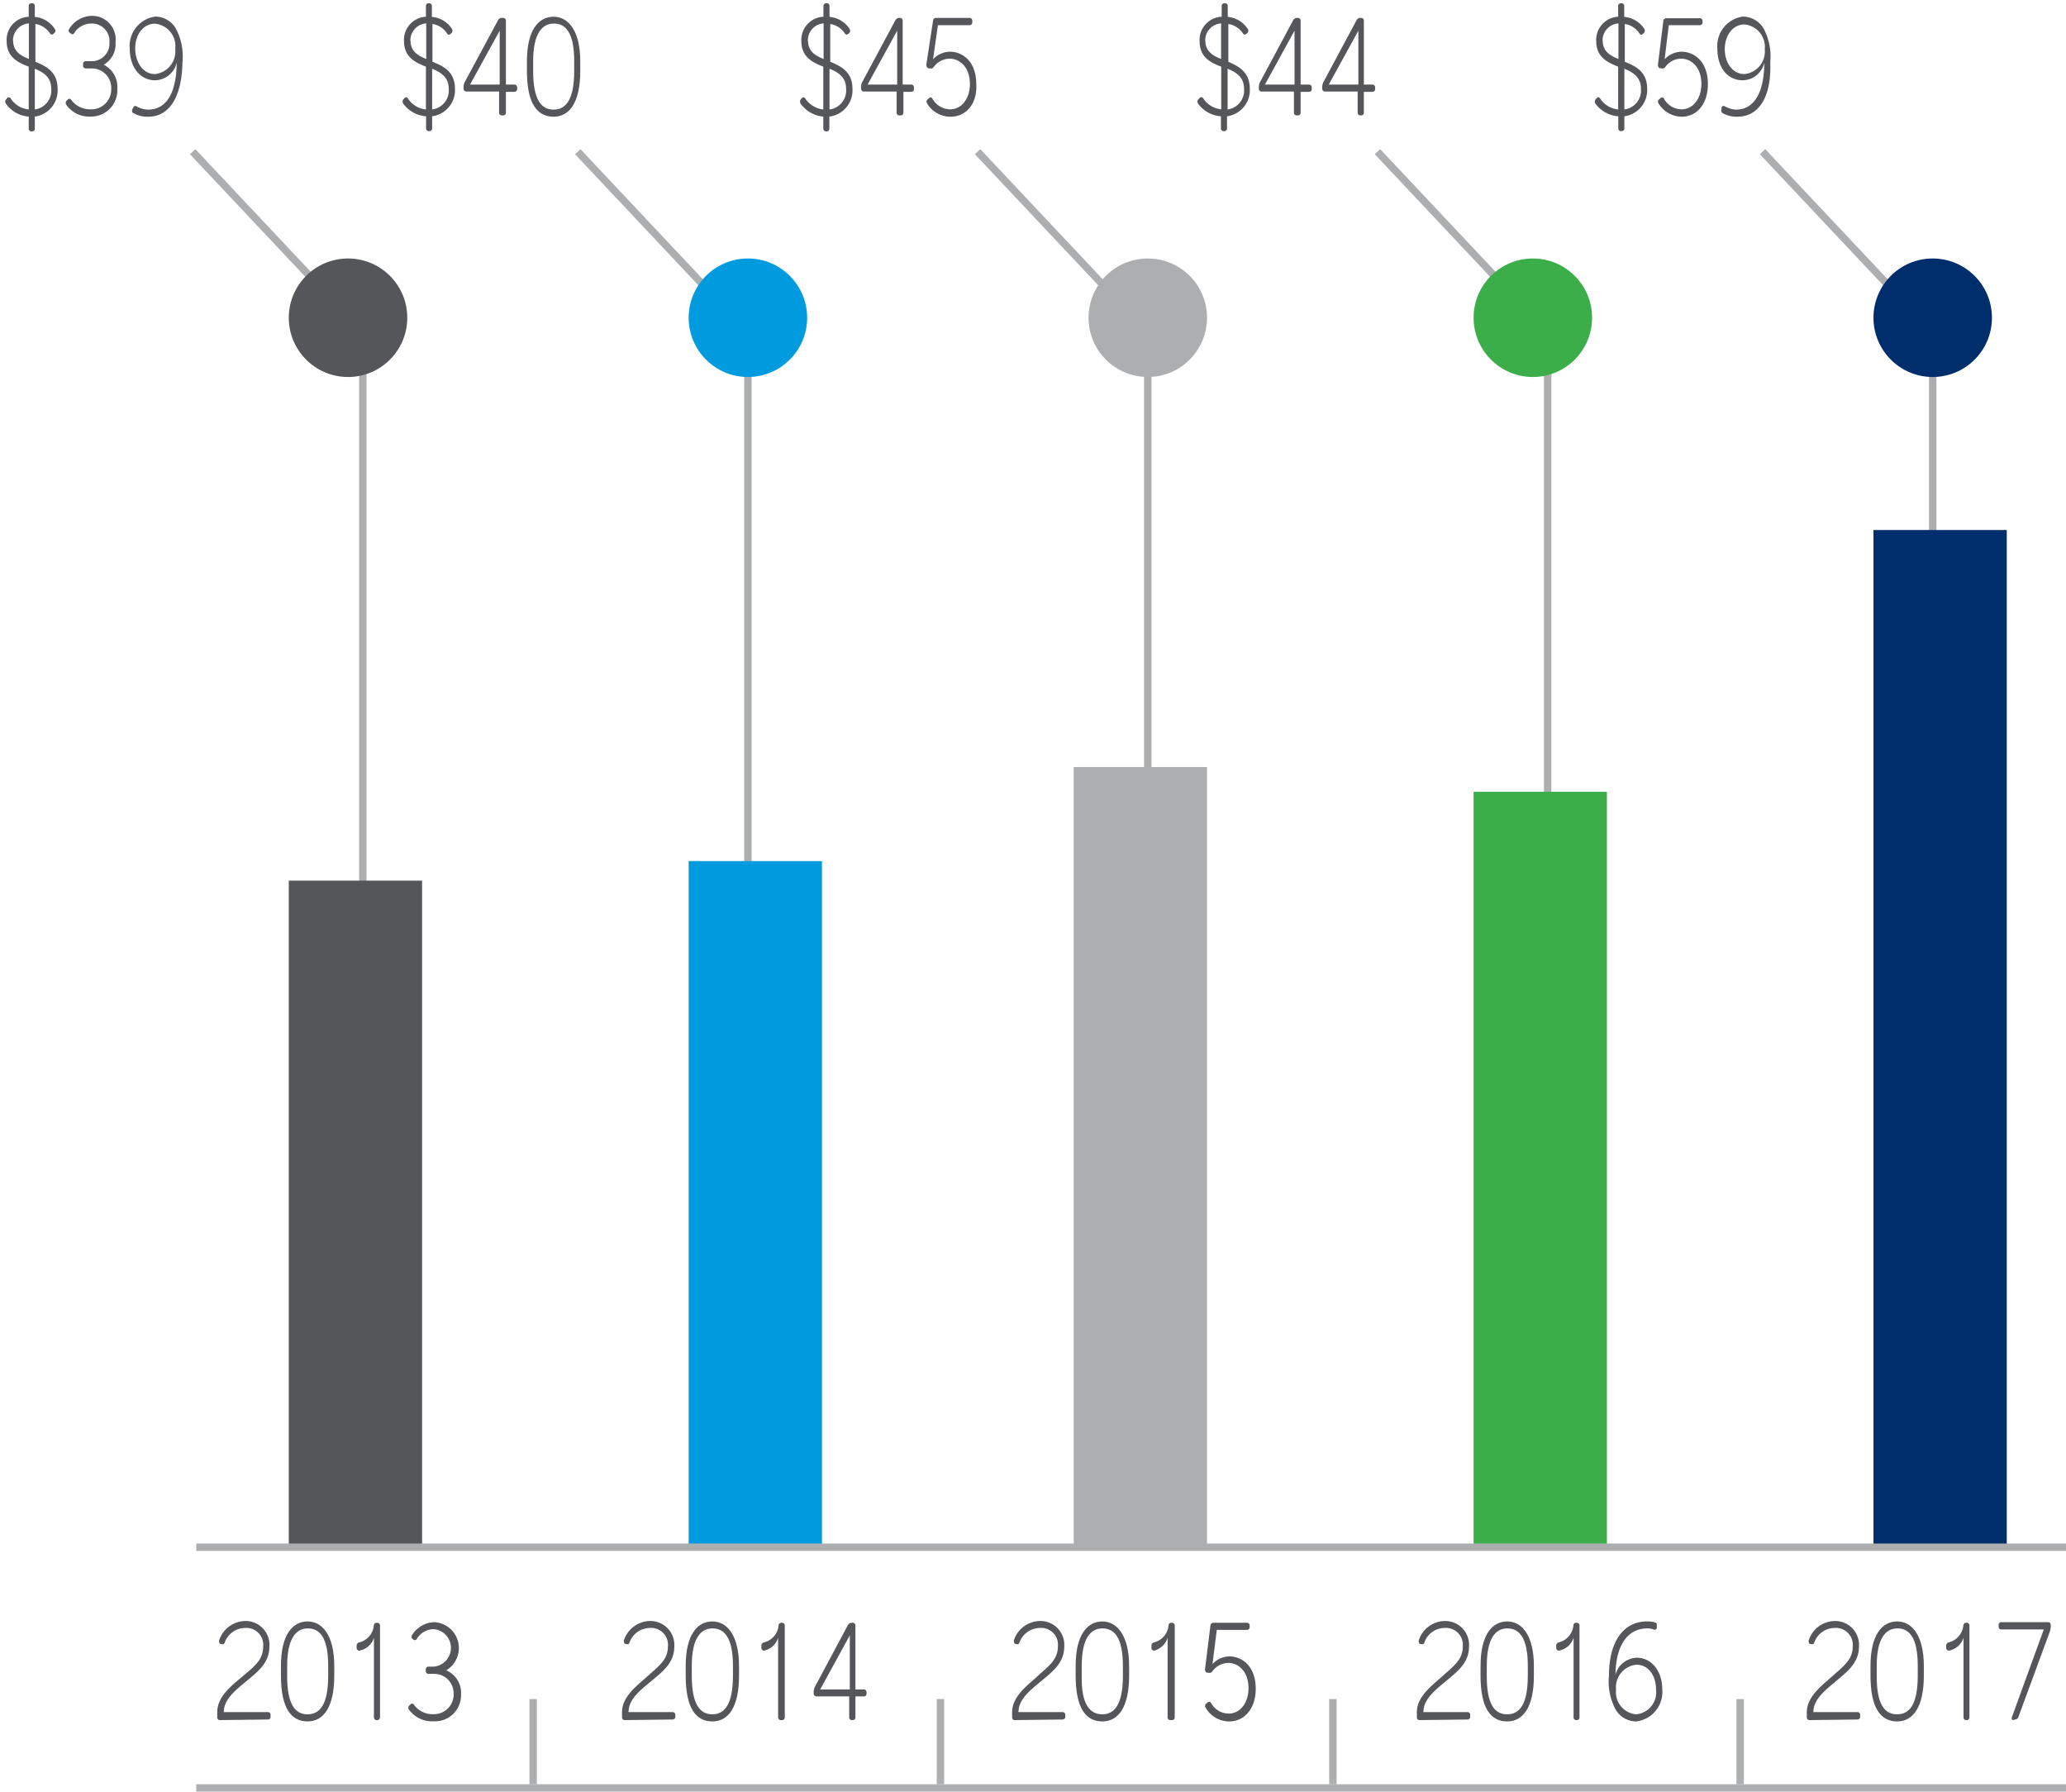
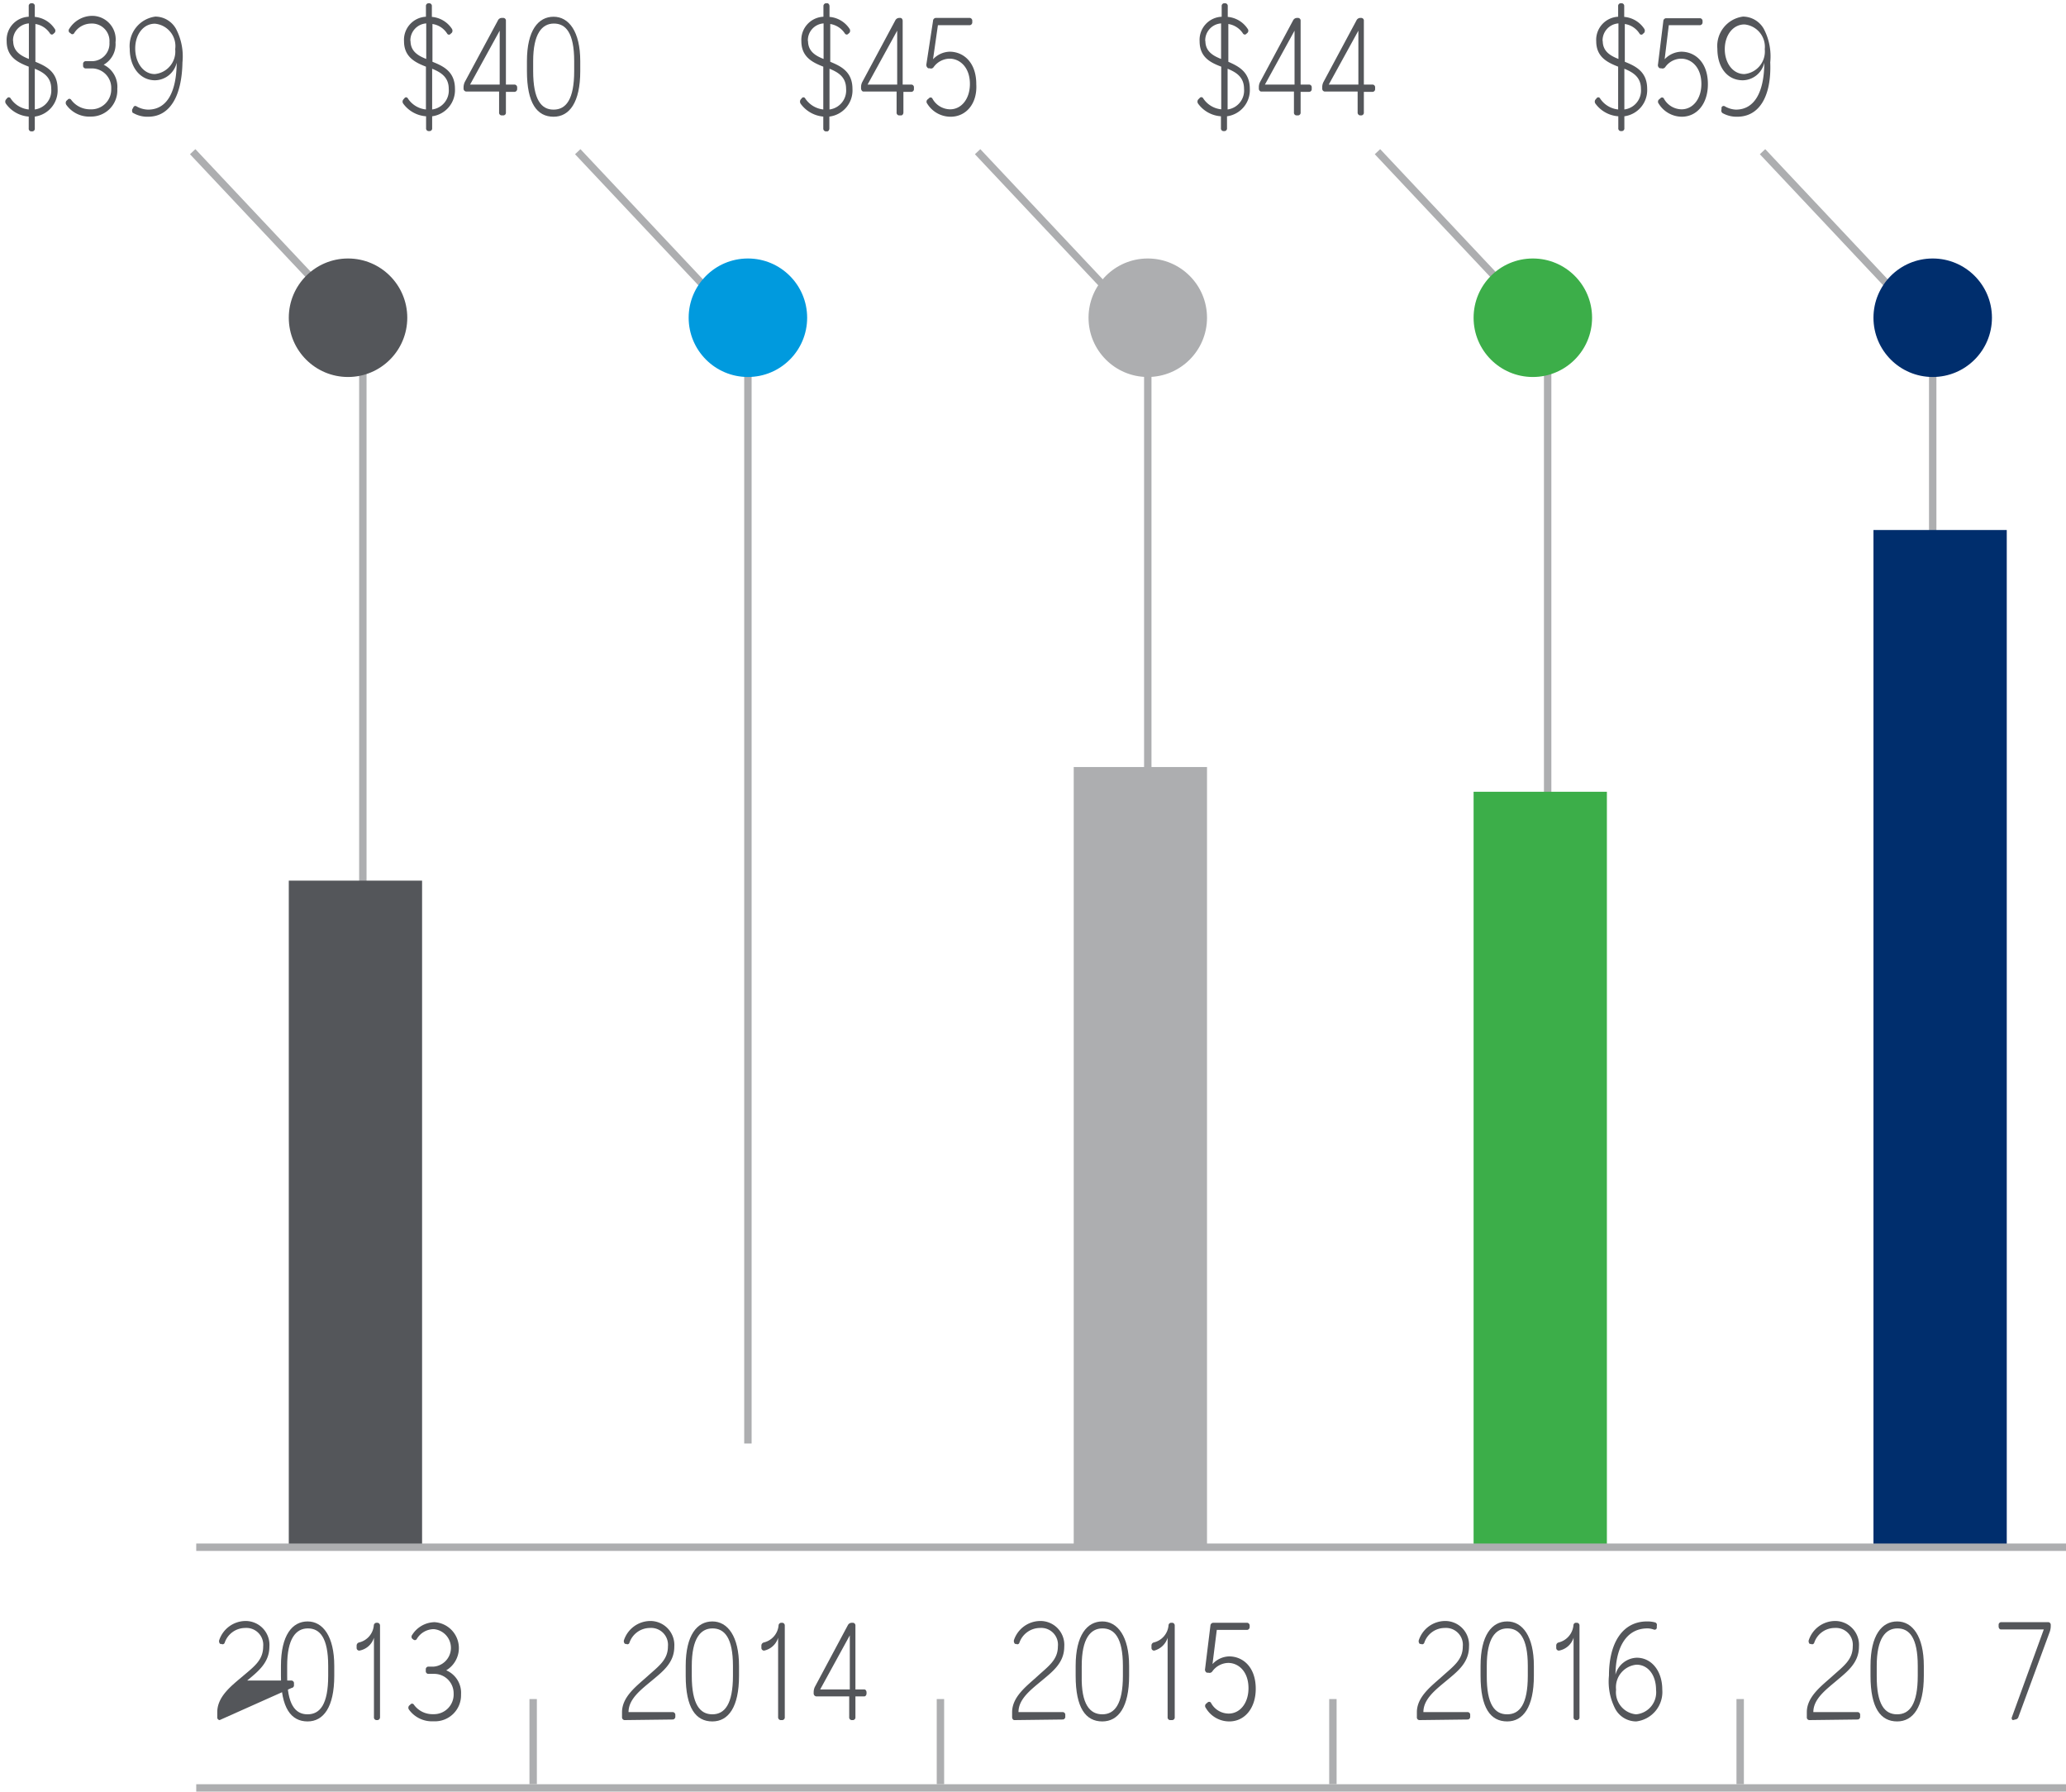
<svg xmlns="http://www.w3.org/2000/svg" id="Layer_1" data-name="Layer 1" width="139.5" height="120.95" viewBox="0 0 139.5 120.95">
  <title>chart3</title>
  <polyline points="24.5 97.45 24.5 22.45 13.01 10.24" style="fill: none;stroke: #adaeb0;stroke-miterlimit: 10;stroke-width: 0.5px" />
  <rect x="1.5" y="77.45" width="45" height="9" transform="translate(-57.95 105.95) rotate(-90)" style="fill: #54565a" />
  <circle cx="23.5" cy="21.45" r="4" style="fill: #54565a" />
  <g>
    <path d="M3.89,6A1.78,1.78,0,0,1,2.35,7.87v.8a.18.18,0,0,1-.16.2H2.1a.18.18,0,0,1-.16-.2v-.8A2.07,2.07,0,0,1,.4,7a.24.24,0,0,1,0-.28l.08-.09a.14.14,0,0,1,.23,0,1.65,1.65,0,0,0,1.23.76V4.5C1.22,4.22.45,3.86.45,2.78A1.56,1.56,0,0,1,1.94,1.13V.42A.18.18,0,0,1,2.1.22h.09a.18.18,0,0,1,.16.2v.72a1.8,1.8,0,0,1,1.34.8.21.21,0,0,1,0,.27l-.08.07c-.07.08-.16.06-.22,0a1.44,1.44,0,0,0-1-.66V4.17C3.08,4.46,3.89,4.82,3.89,6Zm-3-3.24c0,.7.5,1,1.06,1.22V1.58A1.15,1.15,0,0,0,.88,2.78ZM3.46,6c0-.8-.53-1.12-1.11-1.36V7.39A1.29,1.29,0,0,0,3.46,6Z" style="fill: #54565a" />
    <path d="M6.13,7.87a1.9,1.9,0,0,1-1.65-.79.24.24,0,0,1,0-.27l.09-.08a.14.14,0,0,1,.23,0,1.58,1.58,0,0,0,1.31.65A1.34,1.34,0,0,0,7.51,6,1.31,1.31,0,0,0,6.15,4.62H5.77a.18.18,0,0,1-.16-.2V4.33a.18.18,0,0,1,.16-.2h.38A1.19,1.19,0,0,0,7.39,2.86,1.18,1.18,0,0,0,6.16,1.59,1.36,1.36,0,0,0,5,2.25a.14.14,0,0,1-.23,0l-.09-.06a.2.2,0,0,1,0-.25,1.84,1.84,0,0,1,1.51-.87A1.59,1.59,0,0,1,7.8,2.86,1.59,1.59,0,0,1,7,4.37,1.66,1.66,0,0,1,7.92,6,1.77,1.77,0,0,1,6.13,7.87Z" style="fill: #54565a" />
    <path d="M10,7.88a1.9,1.9,0,0,1-1-.25c-.07,0-.1-.16-.07-.25L9,7.26a.14.14,0,0,1,.22-.08A1.63,1.63,0,0,0,10,7.4c1.3,0,1.92-1.24,1.93-3.17a1.53,1.53,0,0,1-1.46,1.19c-1,0-1.71-.88-1.71-2.13a2,2,0,0,1,1.73-2.17,1.61,1.61,0,0,1,1.39.82,4,4,0,0,1,.44,2.27C12.28,6.44,11.5,7.88,10,7.88ZM10.45,5a1.53,1.53,0,0,0,1.38-1.68A1.52,1.52,0,0,0,10.46,1.6c-.79,0-1.33.74-1.33,1.67S9.66,5,10.45,5Z" style="fill: #54565a" />
  </g>
  <g>
-     <path d="M14.83,116.12a.18.18,0,0,1-.16-.2v-.33c0-1.06.95-1.78,1.73-2.44s1.37-1.09,1.37-2a1.14,1.14,0,0,0-1.22-1.25,1.47,1.47,0,0,0-1.38,1,.15.15,0,0,1-.22.08l-.08,0a.25.25,0,0,1-.06-.28,1.89,1.89,0,0,1,1.74-1.27,1.61,1.61,0,0,1,1.64,1.73c0,1.09-.77,1.68-1.5,2.29s-1.58,1.24-1.58,2.13h3a.18.18,0,0,1,.16.2v.1a.18.18,0,0,1-.16.2Z" style="fill: #54565a" />
+     <path d="M14.83,116.12a.18.18,0,0,1-.16-.2v-.33c0-1.06.95-1.78,1.73-2.44s1.37-1.09,1.37-2a1.14,1.14,0,0,0-1.22-1.25,1.47,1.47,0,0,0-1.38,1,.15.15,0,0,1-.22.08l-.08,0a.25.25,0,0,1-.06-.28,1.89,1.89,0,0,1,1.74-1.27,1.61,1.61,0,0,1,1.64,1.73c0,1.09-.77,1.68-1.5,2.29h3a.18.18,0,0,1,.16.2v.1a.18.18,0,0,1-.16.2Z" style="fill: #54565a" />
    <path d="M20.77,116.21c-1.12,0-1.8-.91-1.8-3.08v-.67c0-2.08.77-3,1.8-3s1.8,1,1.8,3v.67C22.57,115.25,21.84,116.21,20.77,116.21Zm0-.48c.84,0,1.39-.68,1.39-2.6v-.67c0-1.91-.57-2.53-1.37-2.53s-1.4.67-1.4,2.53v.67C19.38,115.07,19.94,115.73,20.76,115.73Z" style="fill: #54565a" />
    <path d="M24.26,111.43c-.08,0-.18-.06-.18-.18v-.15a.22.22,0,0,1,.16-.22,1.3,1.3,0,0,0,1-1.14.19.19,0,0,1,.17-.19h.09a.19.19,0,0,1,.16.19v6.18a.19.19,0,0,1-.16.2h-.09a.18.18,0,0,1-.16-.2v-5.36A1.26,1.26,0,0,1,24.26,111.43Z" style="fill: #54565a" />
    <path d="M29.27,116.2a1.91,1.91,0,0,1-1.65-.78.22.22,0,0,1,0-.27l.09-.08a.14.14,0,0,1,.23,0,1.54,1.54,0,0,0,1.31.65,1.33,1.33,0,0,0,1.38-1.4A1.31,1.31,0,0,0,29.29,113h-.38a.18.18,0,0,1-.16-.2v-.09a.18.18,0,0,1,.16-.2h.38a1.27,1.27,0,0,0,0-2.53,1.35,1.35,0,0,0-1.14.65.15.15,0,0,1-.23.06l-.09-.07a.2.2,0,0,1,0-.25,1.83,1.83,0,0,1,1.51-.86,1.75,1.75,0,0,1,.79,3.25,1.65,1.65,0,0,1,1,1.63A1.76,1.76,0,0,1,29.27,116.2Z" style="fill: #54565a" />
  </g>
  <g>
    <path d="M42.16,116.12a.19.19,0,0,1-.16-.2v-.33c0-1.06,1-1.78,1.73-2.44s1.37-1.09,1.37-2a1.14,1.14,0,0,0-1.22-1.25,1.47,1.47,0,0,0-1.38,1,.14.14,0,0,1-.21.08l-.08,0a.24.24,0,0,1-.07-.28,1.89,1.89,0,0,1,1.74-1.27,1.62,1.62,0,0,1,1.65,1.73c0,1.09-.78,1.68-1.51,2.29s-1.58,1.24-1.58,2.13h3a.19.19,0,0,1,.16.2v.1a.19.19,0,0,1-.16.2Z" style="fill: #54565a" />
    <path d="M48.1,116.21c-1.12,0-1.8-.91-1.8-3.08v-.67c0-2.08.77-3,1.8-3s1.8,1,1.8,3v.67C49.9,115.25,49.18,116.21,48.1,116.21Zm0-.48c.83,0,1.39-.68,1.39-2.6v-.67c0-1.91-.58-2.53-1.38-2.53s-1.4.67-1.4,2.53v.67C46.71,115.07,47.27,115.73,48.1,115.73Z" style="fill: #54565a" />
    <path d="M51.59,111.43c-.07,0-.18-.06-.18-.18v-.15a.22.22,0,0,1,.16-.22,1.3,1.3,0,0,0,1-1.14.19.19,0,0,1,.17-.19h.09a.18.18,0,0,1,.16.19v6.18a.18.18,0,0,1-.16.2H52.7a.19.19,0,0,1-.16-.2v-5.36A1.26,1.26,0,0,1,51.59,111.43Z" style="fill: #54565a" />
    <path d="M57.5,116.12a.18.18,0,0,1-.16-.2v-1.4H55.11a.2.2,0,0,1-.17-.2v-.08a.86.86,0,0,1,.08-.36l2.23-4.17a.3.3,0,0,1,.25-.16h.1a.18.18,0,0,1,.16.19v4.31h.6c.08,0,.15.09.15.2v.07c0,.11-.07.2-.15.2h-.6v1.4a.18.18,0,0,1-.16.2Zm-2.12-2.07h2V110.4Z" style="fill: #54565a" />
  </g>
  <g>
    <path d="M68.49,116.12c-.08,0-.15-.09-.15-.2v-.33c0-1.06,1-1.78,1.72-2.44s1.37-1.09,1.37-2a1.13,1.13,0,0,0-1.21-1.25,1.48,1.48,0,0,0-1.39,1,.14.14,0,0,1-.21.08l-.08,0a.27.27,0,0,1-.07-.28,1.89,1.89,0,0,1,1.75-1.27,1.61,1.61,0,0,1,1.64,1.73c0,1.09-.78,1.68-1.51,2.29s-1.58,1.24-1.58,2.13h3a.18.18,0,0,1,.16.2v.1a.18.18,0,0,1-.16.2Z" style="fill: #54565a" />
    <path d="M74.43,116.21c-1.12,0-1.8-.91-1.8-3.08v-.67c0-2.08.78-3,1.8-3s1.81,1,1.81,3v.67C76.24,115.25,75.51,116.21,74.43,116.21Zm0-.48c.83,0,1.39-.68,1.39-2.6v-.67c0-1.91-.58-2.53-1.38-2.53s-1.4.67-1.4,2.53v.67C73,115.07,73.6,115.73,74.43,115.73Z" style="fill: #54565a" />
    <path d="M77.93,111.43c-.08,0-.18-.06-.18-.18v-.15a.21.21,0,0,1,.15-.22,1.3,1.3,0,0,0,1-1.14c0-.11.08-.19.18-.19h.08a.18.18,0,0,1,.16.19v6.18a.18.18,0,0,1-.16.2H79a.18.18,0,0,1-.16-.2v-5.36A1.29,1.29,0,0,1,77.93,111.43Z" style="fill: #54565a" />
    <path d="M83,116.21a1.83,1.83,0,0,1-1.58-.91.21.21,0,0,1,0-.27l.11-.09a.15.15,0,0,1,.23,0,1.36,1.36,0,0,0,1.2.74c.78,0,1.34-.72,1.34-1.71,0-1.15-.69-1.71-1.37-1.71a1.36,1.36,0,0,0-1.07.57.23.23,0,0,1-.27.09l-.1,0a.23.23,0,0,1-.12-.26l.36-2.92a.2.2,0,0,1,.18-.19h2.31a.19.19,0,0,1,.16.19v.1a.19.19,0,0,1-.16.19H82.16l-.29,2.31a1.58,1.58,0,0,1,1.12-.52c.91,0,1.8.69,1.8,2.19C84.79,115.3,84.06,116.21,83,116.21Z" style="fill: #54565a" />
  </g>
  <g>
    <path d="M95.83,116.12a.18.18,0,0,1-.16-.2v-.33c0-1.06,1-1.78,1.73-2.44s1.37-1.09,1.37-2a1.14,1.14,0,0,0-1.22-1.25,1.46,1.46,0,0,0-1.38,1,.15.15,0,0,1-.22.08l-.08,0a.25.25,0,0,1-.06-.28,1.88,1.88,0,0,1,1.74-1.27,1.61,1.61,0,0,1,1.64,1.73c0,1.09-.78,1.68-1.51,2.29s-1.57,1.24-1.57,2.13h3a.18.18,0,0,1,.16.2v.1a.18.18,0,0,1-.16.2Z" style="fill: #54565a" />
    <path d="M101.77,116.21c-1.13,0-1.8-.91-1.8-3.08v-.67c0-2.08.77-3,1.8-3s1.8,1,1.8,3v.67C103.57,115.25,102.84,116.21,101.77,116.21Zm0-.48c.84,0,1.39-.68,1.39-2.6v-.67c0-1.91-.58-2.53-1.38-2.53s-1.39.67-1.39,2.53v.67C100.38,115.07,100.93,115.73,101.76,115.73Z" style="fill: #54565a" />
    <path d="M105.26,111.43c-.08,0-.18-.06-.18-.18v-.15a.21.21,0,0,1,.16-.22,1.32,1.32,0,0,0,1-1.14c0-.11.07-.19.17-.19h.08a.18.18,0,0,1,.16.19v6.18a.18.18,0,0,1-.16.2h-.08a.18.18,0,0,1-.16-.2v-5.36A1.27,1.27,0,0,1,105.26,111.43Z" style="fill: #54565a" />
    <path d="M110.48,116.21a1.61,1.61,0,0,1-1.4-.82,4,4,0,0,1-.44-2.27c0-2.23.93-3.66,2.57-3.66a2,2,0,0,1,.56.07.18.18,0,0,1,.1.22l0,.12c0,.12-.11.17-.2.14a1.26,1.26,0,0,0-.43-.08c-1.39,0-2.14,1.22-2.16,3.12a1.54,1.54,0,0,1,1.44-1.14c1,0,1.72.9,1.72,2.15A2,2,0,0,1,110.48,116.21Zm0-.48a1.49,1.49,0,0,0,1.34-1.65c0-1-.54-1.7-1.32-1.7a1.53,1.53,0,0,0-1.38,1.69A1.5,1.5,0,0,0,110.46,115.73Z" style="fill: #54565a" />
  </g>
  <g>
    <path d="M122.16,116.12a.18.18,0,0,1-.16-.2v-.33c0-1.06,1-1.78,1.73-2.44s1.37-1.09,1.37-2a1.14,1.14,0,0,0-1.22-1.25,1.46,1.46,0,0,0-1.38,1,.15.15,0,0,1-.22.08l-.08,0a.25.25,0,0,1-.06-.28,1.88,1.88,0,0,1,1.74-1.27,1.61,1.61,0,0,1,1.64,1.73c0,1.09-.78,1.68-1.5,2.29s-1.58,1.24-1.58,2.13h3a.18.18,0,0,1,.16.2v.1a.18.18,0,0,1-.16.2Z" style="fill: #54565a" />
    <path d="M128.1,116.21c-1.12,0-1.8-.91-1.8-3.08v-.67c0-2.08.77-3,1.8-3s1.8,1,1.8,3v.67C129.9,115.25,129.17,116.21,128.1,116.21Zm0-.48c.84,0,1.39-.68,1.39-2.6v-.67c0-1.91-.57-2.53-1.37-2.53s-1.4.67-1.4,2.53v.67C126.71,115.07,127.26,115.73,128.09,115.73Z" style="fill: #54565a" />
-     <path d="M131.59,111.43c-.08,0-.18-.06-.18-.18v-.15a.22.22,0,0,1,.16-.22,1.32,1.32,0,0,0,1-1.14.19.19,0,0,1,.17-.19h.09a.18.18,0,0,1,.15.19v6.18c0,.11-.07.2-.15.2h-.09a.18.18,0,0,1-.16-.2v-5.36A1.27,1.27,0,0,1,131.59,111.43Z" style="fill: #54565a" />
    <path d="M135.93,116.12c-.07,0-.12-.1-.09-.18L138,110H135.1c-.08,0-.15-.09-.15-.2v-.1a.18.18,0,0,1,.15-.19h3.22a.18.18,0,0,1,.15.19v.06a1.21,1.21,0,0,1-.06.38l-2.12,5.76a.24.24,0,0,1-.22.18Z" style="fill: #54565a" />
  </g>
  <g>
    <path d="M30.72,6a1.78,1.78,0,0,1-1.54,1.85v.8a.18.18,0,0,1-.16.2h-.09a.18.18,0,0,1-.16-.2v-.8A2.09,2.09,0,0,1,27.23,7a.23.23,0,0,1,0-.28l.08-.09a.13.13,0,0,1,.22,0,1.66,1.66,0,0,0,1.23.76V4.5c-.71-.28-1.48-.64-1.48-1.72a1.56,1.56,0,0,1,1.48-1.65V.42a.18.18,0,0,1,.16-.2H29a.18.18,0,0,1,.16.2v.72a1.8,1.8,0,0,1,1.35.8.24.24,0,0,1,0,.27l-.08.07a.14.14,0,0,1-.23,0,1.42,1.42,0,0,0-1-.66V4.17C29.92,4.46,30.72,4.82,30.72,6Zm-3-3.24c0,.7.5,1,1.06,1.22V1.58A1.15,1.15,0,0,0,27.71,2.78ZM30.3,6c0-.8-.54-1.12-1.12-1.36V7.39A1.29,1.29,0,0,0,30.3,6Z" style="fill: #54565a" />
    <path d="M33.86,7.79a.18.18,0,0,1-.16-.2V6.18H31.47A.2.2,0,0,1,31.3,6V5.9a.9.9,0,0,1,.08-.36l2.24-4.16a.29.29,0,0,1,.24-.17H34a.18.18,0,0,1,.16.2v4.3h.6a.19.19,0,0,1,.16.2V6a.19.19,0,0,1-.16.2h-.6V7.59a.18.18,0,0,1-.16.2ZM31.74,5.71h2V2.07Z" style="fill: #54565a" />
    <path d="M37.38,7.88c-1.12,0-1.8-.91-1.8-3.08V4.13c0-2.09.77-3,1.8-3s1.8,1,1.8,3V4.8C39.18,6.91,38.45,7.88,37.38,7.88Zm0-.48c.84,0,1.39-.69,1.39-2.6V4.13c0-1.92-.57-2.54-1.37-2.54S36,2.27,36,4.13V4.8C36,6.73,36.55,7.4,37.37,7.4Z" style="fill: #54565a" />
  </g>
  <g>
    <path d="M57.56,6A1.78,1.78,0,0,1,56,7.87v.8c0,.11-.07.2-.15.2h-.1a.19.19,0,0,1-.16-.2v-.8A2.11,2.11,0,0,1,54.06,7a.26.26,0,0,1,0-.28l.08-.09a.13.13,0,0,1,.22,0,1.68,1.68,0,0,0,1.23.76V4.5c-.71-.28-1.48-.64-1.48-1.72A1.56,1.56,0,0,1,55.6,1.13V.42a.19.19,0,0,1,.16-.2h.1c.08,0,.15.09.15.2v.72a1.8,1.8,0,0,1,1.35.8.24.24,0,0,1,0,.27l-.08.07c-.07.08-.16.06-.22,0a1.44,1.44,0,0,0-1-.66V4.17C56.75,4.46,57.56,4.82,57.56,6Zm-3-3.24c0,.7.49,1,1.05,1.22V1.58A1.14,1.14,0,0,0,54.55,2.78ZM57.13,6c0-.8-.53-1.12-1.12-1.36V7.39A1.29,1.29,0,0,0,57.13,6Z" style="fill: #54565a" />
    <path d="M60.7,7.79a.18.18,0,0,1-.16-.2V6.18H58.3c-.08,0-.15-.09-.16-.2V5.9a.76.76,0,0,1,.08-.36l2.23-4.16a.3.3,0,0,1,.25-.17h.1c.08,0,.15.09.15.2v4.3h.6a.18.18,0,0,1,.16.2V6a.18.18,0,0,1-.16.2H61V7.59c0,.11-.07.2-.15.2ZM58.58,5.71h2V2.07Z" style="fill: #54565a" />
    <path d="M64.19,7.88A1.85,1.85,0,0,1,62.61,7a.21.21,0,0,1,0-.27l.11-.09a.14.14,0,0,1,.23,0,1.38,1.38,0,0,0,1.2.74c.78,0,1.34-.72,1.34-1.71,0-1.15-.7-1.71-1.37-1.71a1.36,1.36,0,0,0-1.08.57.21.21,0,0,1-.26.08l-.1,0a.26.26,0,0,1-.13-.26L63,1.41a.2.2,0,0,1,.18-.2h2.31a.19.19,0,0,1,.16.2V1.5a.19.19,0,0,1-.16.2H63.33L63,4a1.61,1.61,0,0,1,1.12-.51c.91,0,1.8.69,1.8,2.19C66,7,65.23,7.88,64.19,7.88Z" style="fill: #54565a" />
  </g>
  <g>
    <path d="M84.39,6a1.78,1.78,0,0,1-1.54,1.85v.8a.18.18,0,0,1-.16.2H82.6a.18.18,0,0,1-.16-.2v-.8A2.07,2.07,0,0,1,80.9,7a.24.24,0,0,1,0-.28L81,6.62a.14.14,0,0,1,.23,0,1.65,1.65,0,0,0,1.23.76V4.5C81.72,4.22,81,3.86,81,2.78a1.56,1.56,0,0,1,1.49-1.65V.42a.18.18,0,0,1,.16-.2h.09a.18.18,0,0,1,.16.2v.72a1.8,1.8,0,0,1,1.34.8.21.21,0,0,1,0,.27l-.08.07c-.07.08-.16.06-.22,0a1.44,1.44,0,0,0-1-.66V4.17C83.58,4.46,84.39,4.82,84.39,6Zm-3-3.24c0,.7.5,1,1.06,1.22V1.58A1.15,1.15,0,0,0,81.38,2.78ZM84,6c0-.8-.53-1.12-1.11-1.36V7.39A1.29,1.29,0,0,0,84,6Z" style="fill: #54565a" />
    <path d="M87.53,7.79a.18.18,0,0,1-.16-.2V6.18H85.14A.2.2,0,0,1,85,6V5.9a.76.76,0,0,1,.08-.36l2.23-4.16a.3.3,0,0,1,.25-.17h.1a.18.18,0,0,1,.16.2v4.3h.59a.18.18,0,0,1,.16.2V6a.18.18,0,0,1-.16.2h-.59V7.59a.18.18,0,0,1-.16.2ZM85.41,5.71h2V2.07Z" style="fill: #54565a" />
    <path d="M91.83,7.79a.19.19,0,0,1-.16-.2V6.18H89.44a.19.19,0,0,1-.16-.2V5.9a.76.76,0,0,1,.08-.36l2.23-4.16a.29.29,0,0,1,.24-.17h.1a.18.18,0,0,1,.16.2v4.3h.6a.18.18,0,0,1,.16.2V6a.18.18,0,0,1-.16.2h-.6V7.59a.18.18,0,0,1-.16.2ZM89.72,5.71h2V2.07Z" style="fill: #54565a" />
  </g>
  <g>
    <path d="M111.22,6a1.78,1.78,0,0,1-1.54,1.85v.8a.18.18,0,0,1-.16.2h-.09a.18.18,0,0,1-.16-.2v-.8A2.09,2.09,0,0,1,107.73,7a.23.23,0,0,1,0-.28l.08-.09a.13.13,0,0,1,.22,0,1.66,1.66,0,0,0,1.23.76V4.5c-.71-.28-1.48-.64-1.48-1.72a1.56,1.56,0,0,1,1.48-1.65V.42a.18.18,0,0,1,.16-.2h.09a.18.18,0,0,1,.16.2v.72a1.8,1.8,0,0,1,1.35.8.24.24,0,0,1,0,.27l-.08.07a.14.14,0,0,1-.23,0,1.42,1.42,0,0,0-1-.66V4.17C110.42,4.46,111.22,4.82,111.22,6Zm-3-3.24c0,.7.5,1,1.06,1.22V1.58A1.15,1.15,0,0,0,108.21,2.78ZM110.8,6c0-.8-.54-1.12-1.12-1.36V7.39A1.29,1.29,0,0,0,110.8,6Z" style="fill: #54565a" />
    <path d="M113.55,7.88A1.85,1.85,0,0,1,112,7a.21.21,0,0,1,0-.27l.11-.09a.14.14,0,0,1,.23,0,1.38,1.38,0,0,0,1.2.74c.78,0,1.34-.72,1.34-1.71,0-1.15-.69-1.71-1.37-1.71a1.33,1.33,0,0,0-1.07.57.23.23,0,0,1-.27.08l-.09,0a.23.23,0,0,1-.13-.26l.36-2.92a.2.2,0,0,1,.18-.2h2.31a.19.19,0,0,1,.16.2V1.5a.19.19,0,0,1-.16.2h-2.12L112.4,4a1.61,1.61,0,0,1,1.12-.51c.91,0,1.8.69,1.8,2.19C115.32,7,114.59,7.88,113.55,7.88Z" style="fill: #54565a" />
    <path d="M117.3,7.88a1.93,1.93,0,0,1-1-.25.22.22,0,0,1-.06-.25l0-.12a.15.15,0,0,1,.23-.08,1.6,1.6,0,0,0,.74.22c1.29,0,1.91-1.24,1.92-3.17a1.52,1.52,0,0,1-1.45,1.19c-1.06,0-1.72-.88-1.72-2.13a2,2,0,0,1,1.73-2.17,1.63,1.63,0,0,1,1.4.82,4,4,0,0,1,.44,2.27C119.62,6.44,118.83,7.88,117.3,7.88ZM117.78,5a1.53,1.53,0,0,0,1.38-1.68,1.52,1.52,0,0,0-1.37-1.67c-.79,0-1.33.74-1.33,1.67S117,5,117.78,5Z" style="fill: #54565a" />
  </g>
  <polyline points="50.5 97.45 50.5 22.45 39.01 10.24" style="fill: none;stroke: #adaeb0;stroke-miterlimit: 10;stroke-width: 0.5px" />
-   <rect x="27.83" y="76.79" width="46.33" height="9" transform="translate(-30.29 132.29) rotate(-90)" style="fill: #009ade" />
  <circle cx="50.5" cy="21.45" r="4" style="fill: #009ade" />
  <polyline points="77.5 97.45 77.5 22.45 66.01 10.24" style="fill: none;stroke: #adaeb0;stroke-miterlimit: 10;stroke-width: 0.5px" />
  <rect x="50.67" y="73.62" width="52.67" height="9" transform="translate(-1.12 155.12) rotate(-90)" style="fill: #adaeb0" />
  <circle cx="77.5" cy="21.45" r="4" style="fill: #adaeb0" />
  <polyline points="104.5 97.45 104.5 22.45 93.01 10.24" style="fill: none;stroke: #adaeb0;stroke-miterlimit: 10;stroke-width: 0.5px" />
  <rect x="78.5" y="74.45" width="51" height="9" transform="translate(25.05 182.95) rotate(-90)" style="fill: #3cae49" />
  <circle cx="103.5" cy="21.45" r="4" style="fill: #3cae49" />
  <polyline points="130.5 97.45 130.5 22.45 119.01 10.24" style="fill: none;stroke: #adaeb0;stroke-miterlimit: 10;stroke-width: 0.5px" />
  <rect x="96.67" y="65.62" width="68.67" height="9" transform="translate(60.88 201.12) rotate(-90)" style="fill: #002e6d" />
  <circle cx="130.5" cy="21.45" r="4" style="fill: #002e6d" />
  <line x1="13.25" y1="120.7" x2="139.5" y2="120.7" style="fill: none;stroke: #adaeb0;stroke-miterlimit: 10;stroke-width: 0.5px" />
  <line x1="36" y1="120.45" x2="36" y2="114.7" style="fill: none;stroke: #adaeb0;stroke-miterlimit: 10;stroke-width: 0.5px" />
  <line x1="63.5" y1="120.45" x2="63.5" y2="114.7" style="fill: none;stroke: #adaeb0;stroke-miterlimit: 10;stroke-width: 0.5px" />
  <line x1="90" y1="120.45" x2="90" y2="114.7" style="fill: none;stroke: #adaeb0;stroke-miterlimit: 10;stroke-width: 0.5px" />
  <line x1="117.5" y1="120.45" x2="117.5" y2="114.7" style="fill: none;stroke: #adaeb0;stroke-miterlimit: 10;stroke-width: 0.5px" />
  <line x1="13.25" y1="104.45" x2="139.5" y2="104.45" style="fill: none;stroke: #adaeb0;stroke-miterlimit: 10;stroke-width: 0.5px" />
</svg>